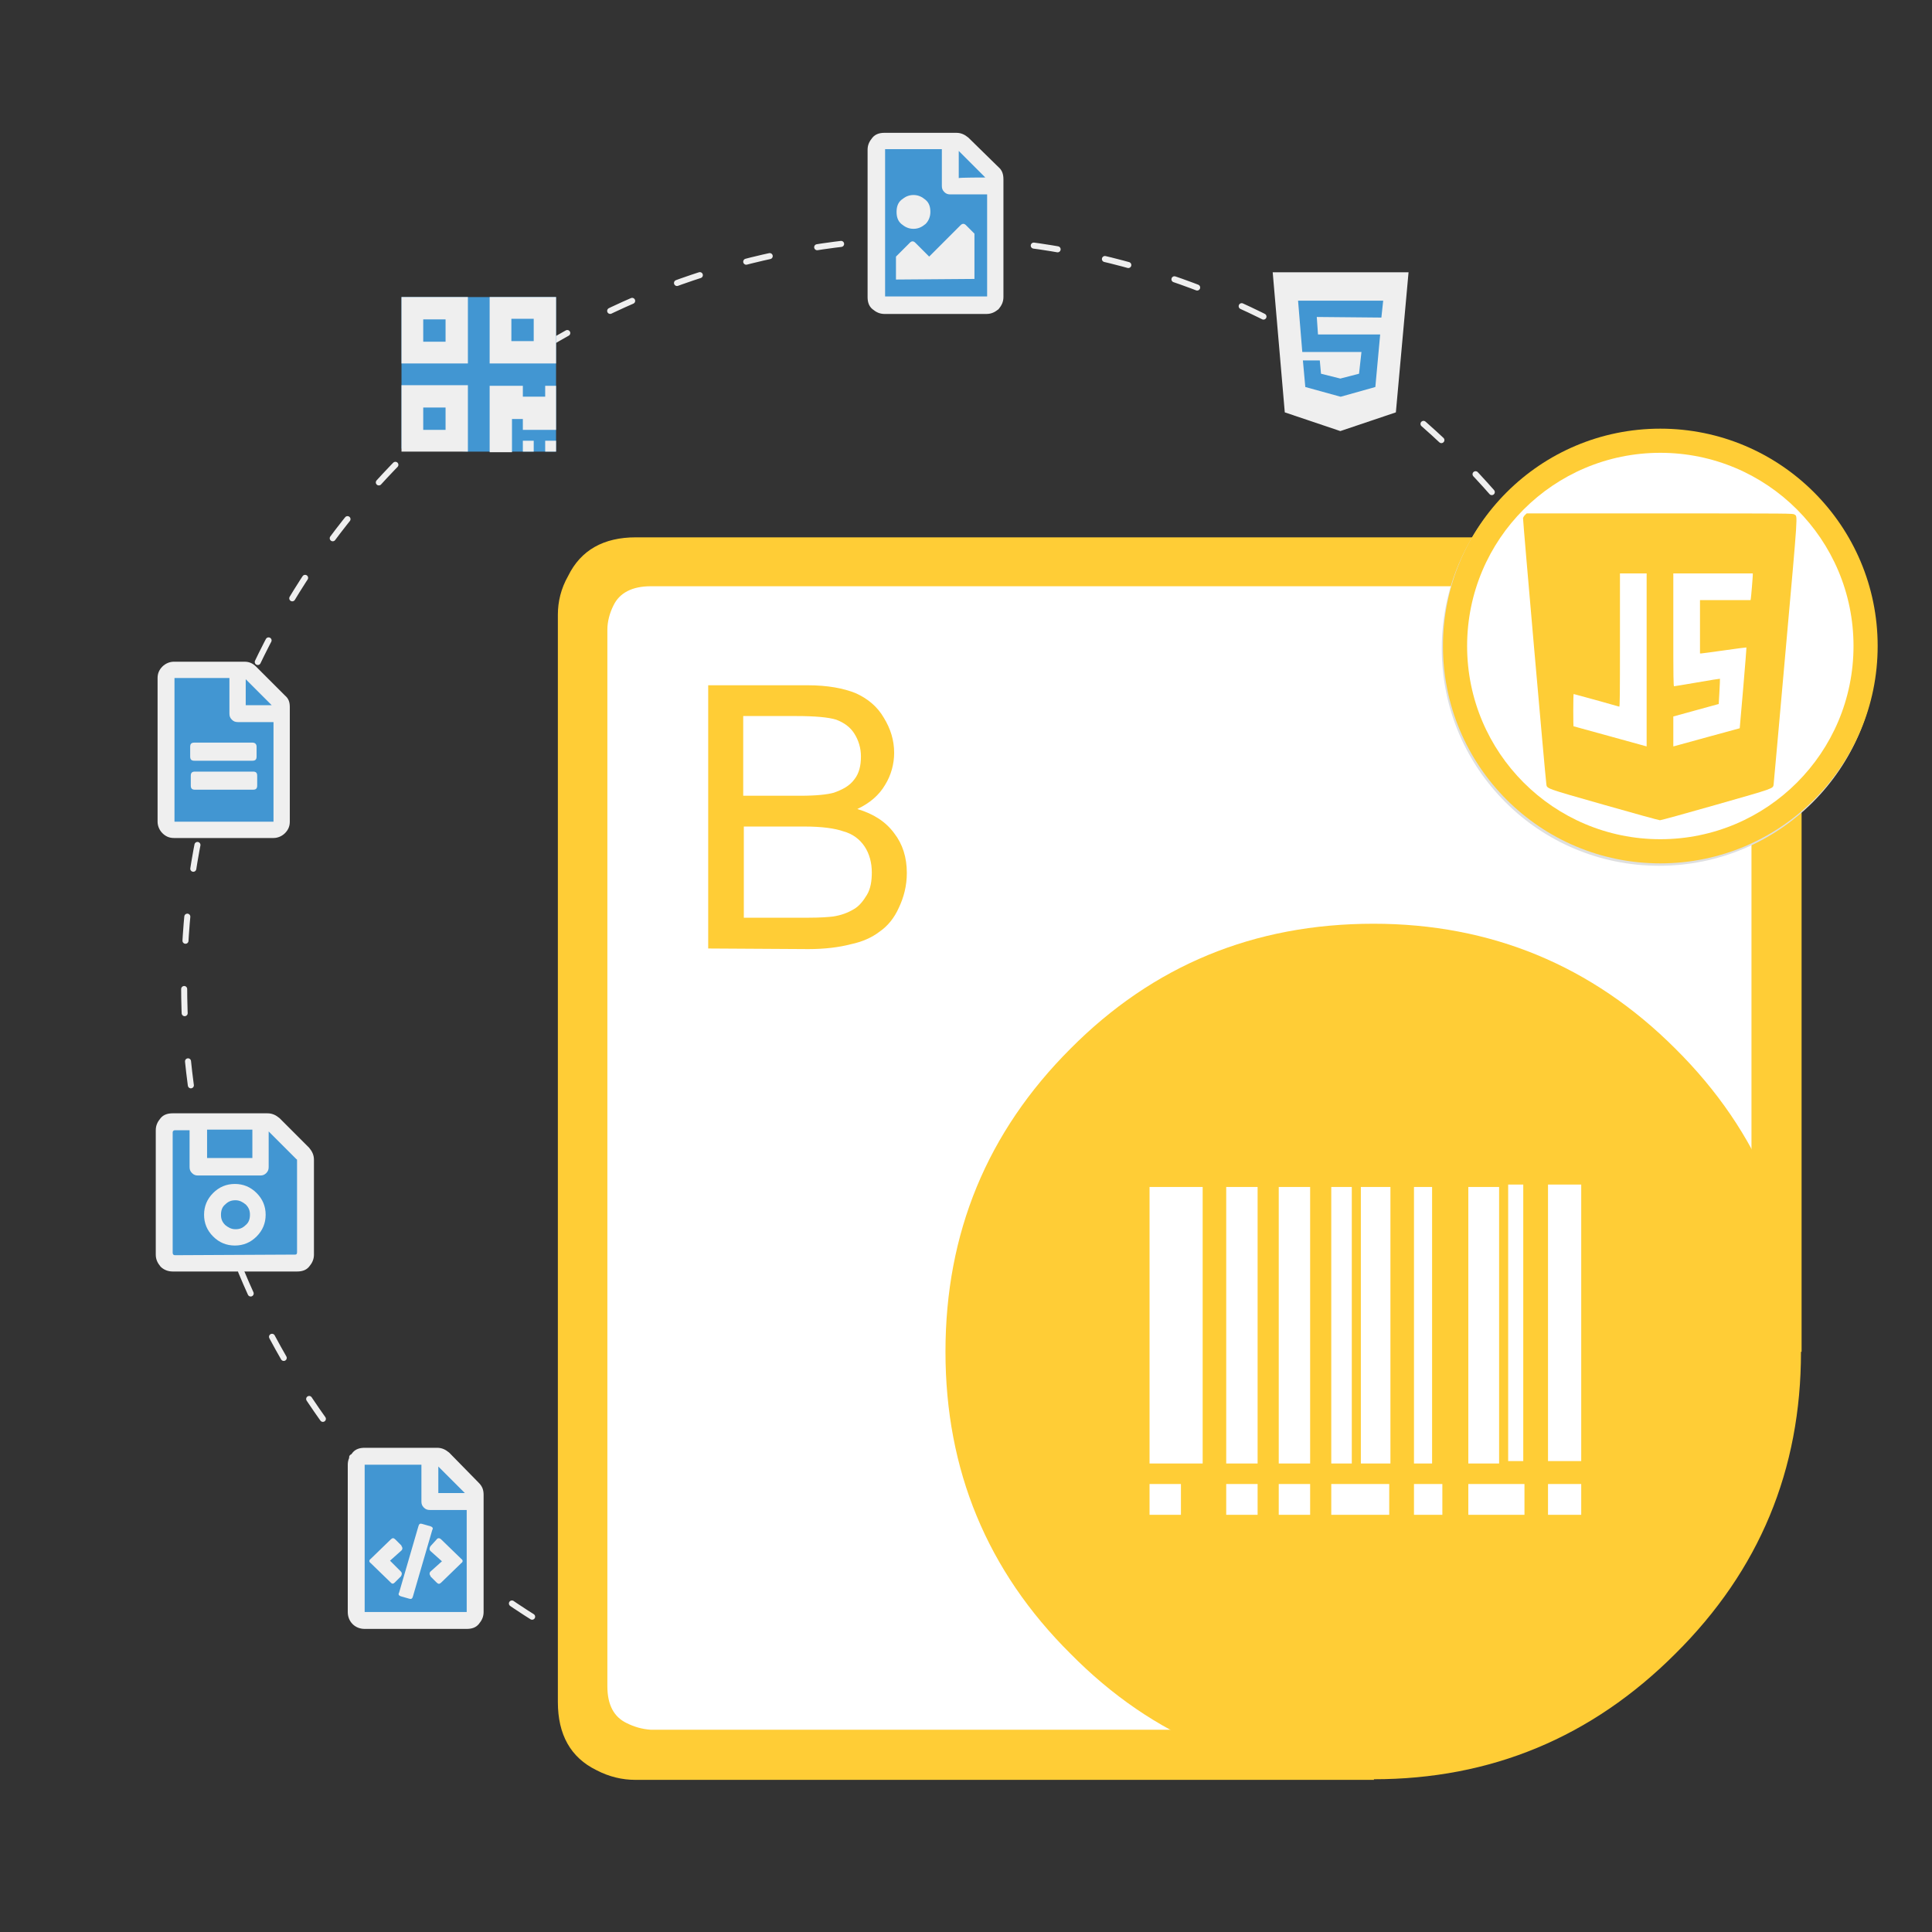
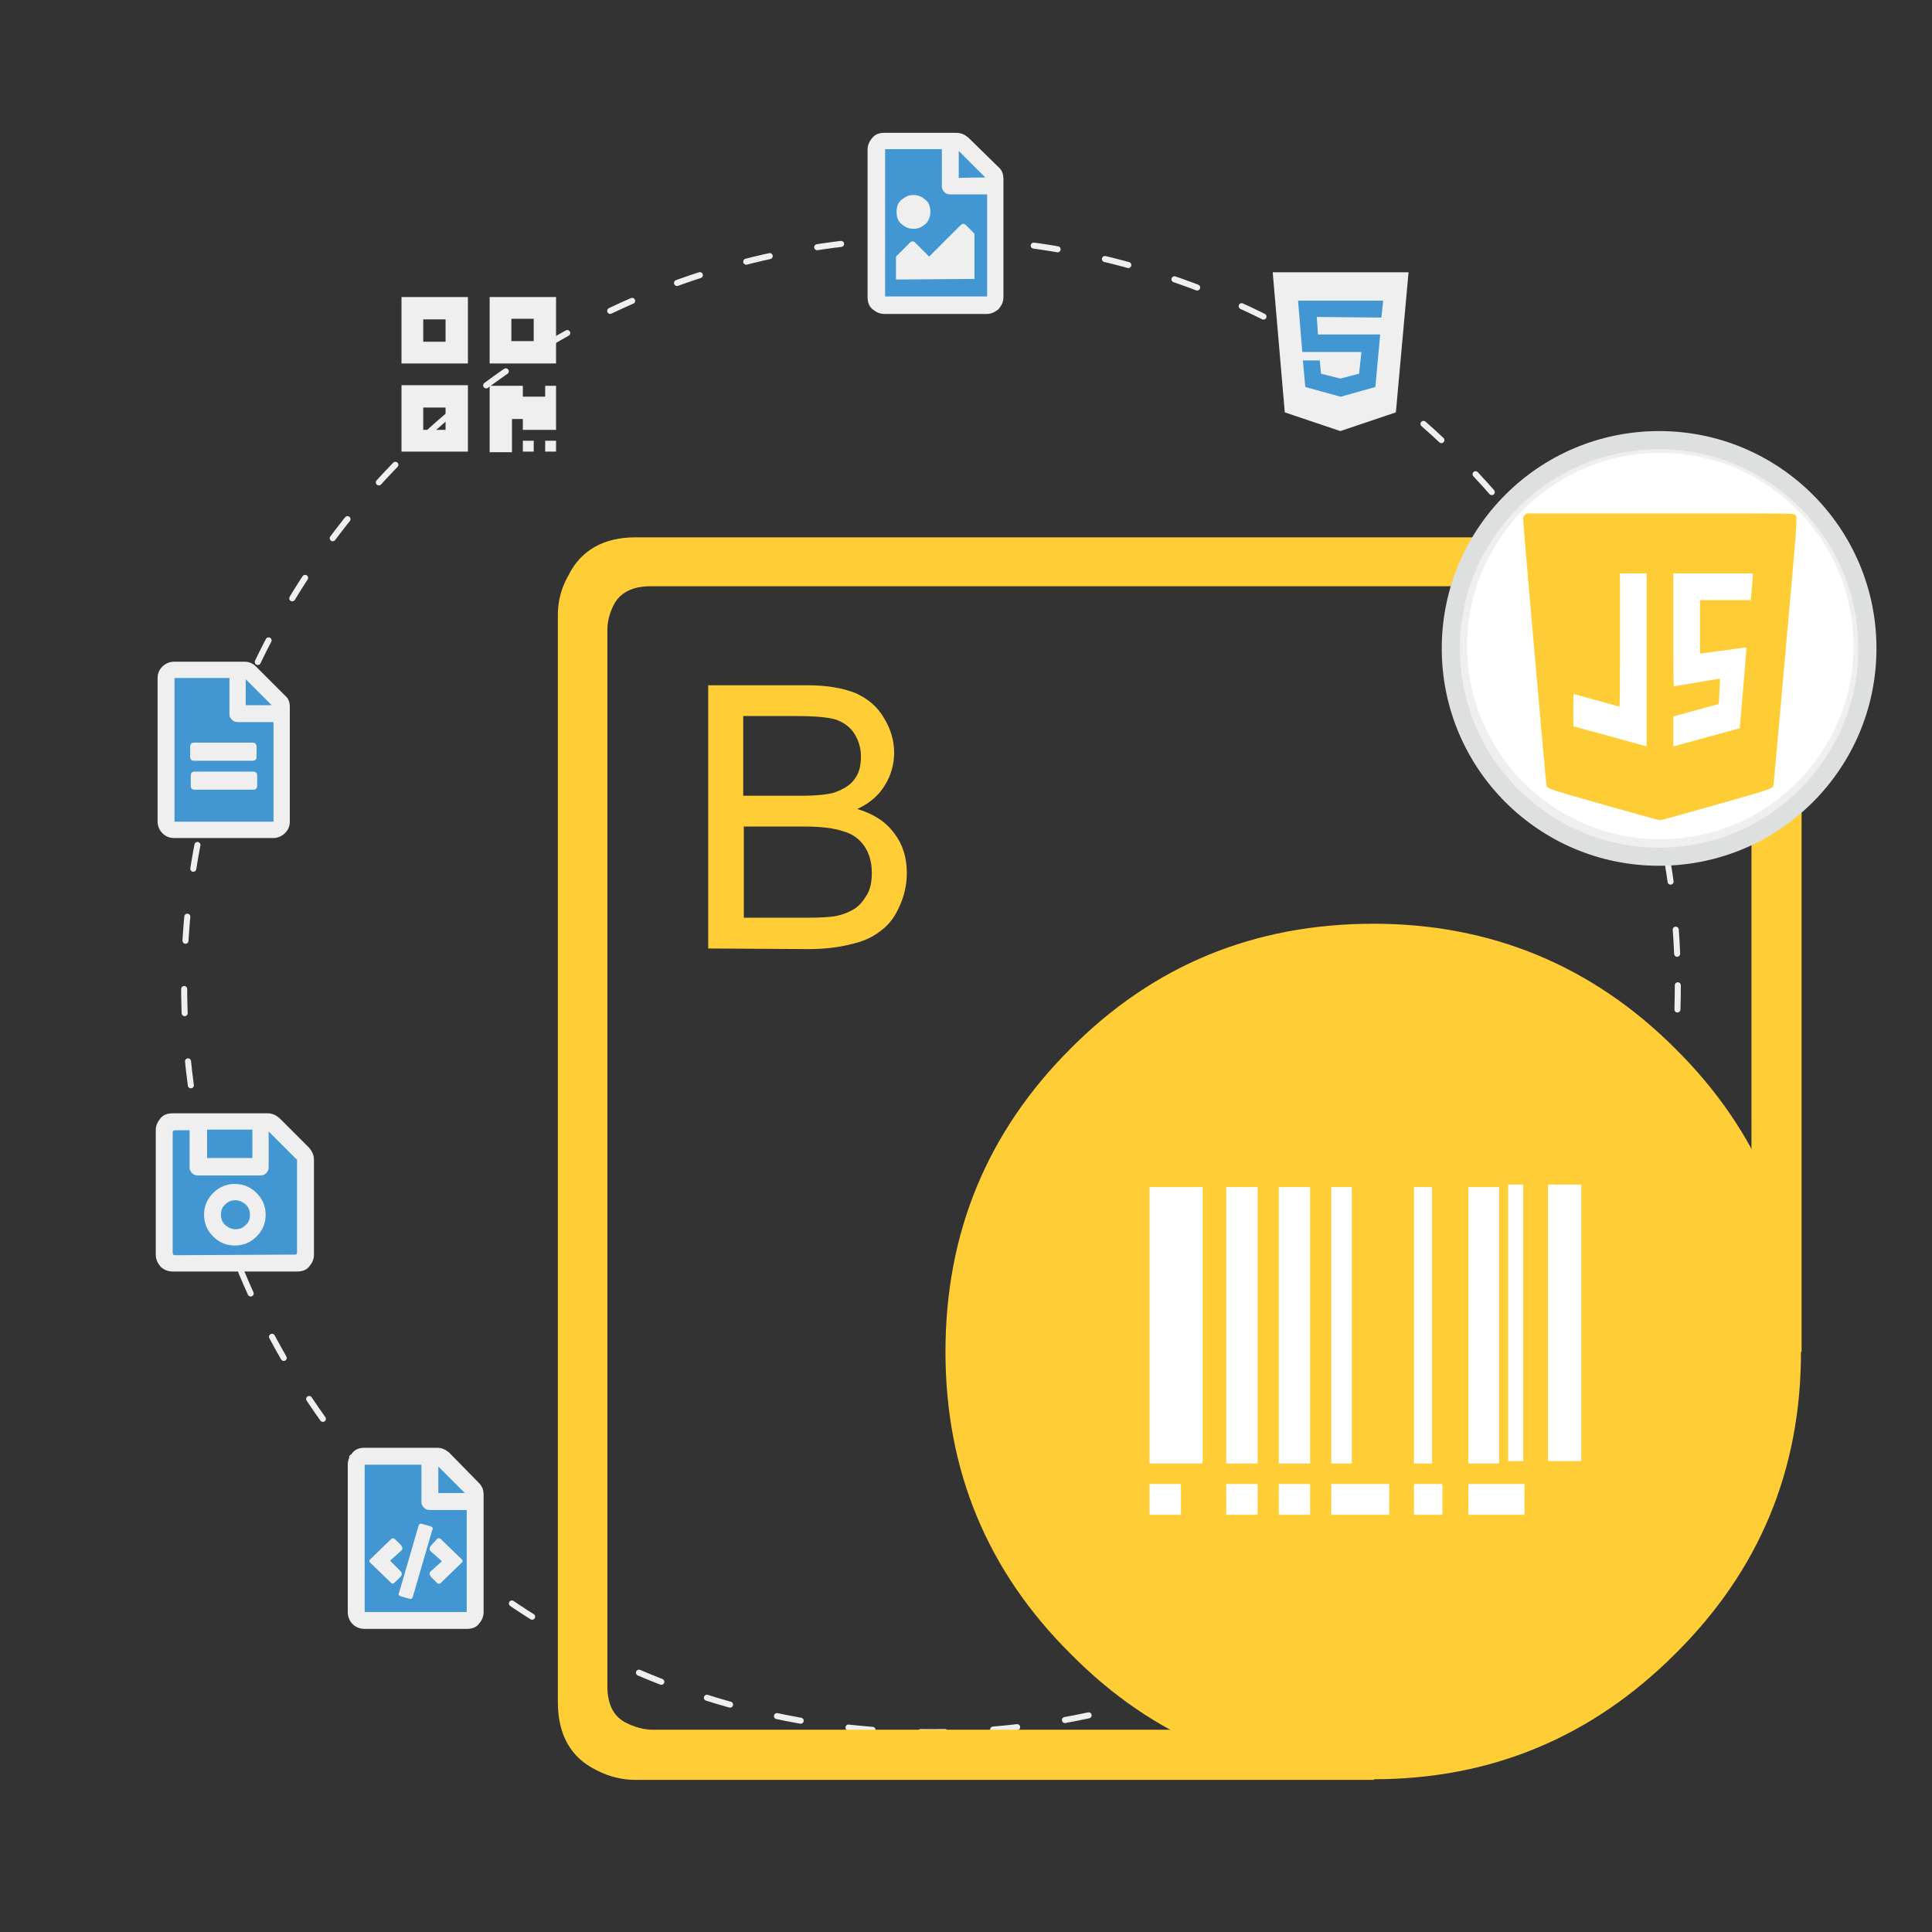
<svg xmlns="http://www.w3.org/2000/svg" version="1.1" id="Layer_1" x="0px" y="0px" viewBox="0 0 320 320" style="enable-background:new 0 0 320 320;" xml:space="preserve">
  <rect x="0" y="0" width="320" height="320" fill="#333333" stroke="none" />
  <style type="text/css">
	.st0{fill:none;stroke:#EFEFEF;stroke-linecap:round;stroke-linejoin:round;stroke-miterlimit:10;stroke-dasharray:4,8;}
	.st1{fill:#FFFFFF;}
	.st2{fill-rule:evenodd;clip-rule:evenodd;fill:#ffcd36;}
	.st3{fill:#ffcd36;}
	.st4{fill:#EFEFEF;}
	.st5{fill:#DEDFDF;}
	.st6{fill:#4296D2;}
	.st7{fill:#FFFFFF;}
</style>
  <circle class="st0" cx="154.2" cy="163.2" r="123.7" />
  <g id="NET_8_">
-     <path class="st1" d="M278.6,266.4c-23.8,28.2-99.6,23.3-99.6,23.3H97.4V95.4h196.6v95.1C294.1,190.5,295,247.1,278.6,266.4z" />
    <g>
      <path class="st2" d="M156.6,223.9c0-19.7,6.9-36.4,20.7-50.2c13.7-13.8,30.4-20.7,50.2-20.7c19.4,0,36.2,6.9,50,20.7    c13.9,13.8,20.8,30.5,20.8,50.2c0,19.6-6.9,36.2-20.8,50c-13.9,13.9-30.6,20.8-50,20.8c-19.8,0-36.5-6.9-50.2-20.8    C163.5,260.2,156.6,243.5,156.6,223.9" />
      <path class="st2" d="M298.4,223.9h-8.3V104.3c0-3.1-1.1-5.1-3.3-6.2c-0.8-0.4-1.7-0.7-2.7-0.8l-1.2-0.2H107.8    c-3.1,0-5.2,1.1-6.2,3.2c-0.6,1.2-1,2.6-1,4v175c0,3.1,1.1,5.1,3.2,6.1c1.2,0.6,2.5,1,4,1.1h116.1l3.7,8.3H105.2    c-2.1,0-4.3-0.5-6.4-1.6c-4.3-2.1-6.4-5.9-6.4-11.3V101.8c0-2.1,0.5-4.3,1.7-6.4c2.1-4.3,5.9-6.4,11.2-6.4h180.3l2,0.2    c1.6,0.2,3.1,0.7,4.4,1.4c4.3,2.1,6.4,5.9,6.4,11.2V223.9L298.4,223.9z" />
      <g>
        <g>
          <path class="st3" d="M117.3,157.1v-43.6h16.4c3.4,0,6,0.5,8,1.3c2,0.9,3.6,2.2,4.7,4.1c1.1,1.8,1.7,3.7,1.7,5.8      c0,1.8-0.5,3.7-1.5,5.3c-1,1.7-2.5,3-4.6,4c2.7,0.8,4.7,2.1,6.1,4c1.4,1.8,2.1,4,2.1,6.6c0,2.1-0.5,4-1.3,5.7      c-0.8,1.8-1.9,3.1-3.2,4c-1.3,1-2.9,1.7-4.8,2.1c-1.9,0.5-4.3,0.8-7,0.8L117.3,157.1L117.3,157.1z M123.1,131.8h9.5      c2.6,0,4.4-0.2,5.5-0.5c1.4-0.5,2.6-1.1,3.4-2.2c0.8-1,1.1-2.3,1.1-3.8c0-1.4-0.4-2.7-1.1-3.8c-0.7-1.1-1.7-1.8-3-2.3      c-1.3-0.4-3.5-0.6-6.6-0.6h-8.8V131.8z M123.1,152H134c1.8,0,3.2-0.1,4-0.2c1.3-0.2,2.4-0.6,3.4-1.2c0.9-0.5,1.6-1.4,2.2-2.4      s0.8-2.3,0.8-3.7c0-1.6-0.4-3.1-1.2-4.3s-2-2.1-3.5-2.5c-1.4-0.5-3.6-0.8-6.4-0.8h-10.1V152z" />
        </g>
      </g>
    </g>
    <g id="Bars_8_">
      <rect x="190.4" y="196.6" class="st1" width="8.8" height="45.8" />
      <rect x="203.1" y="196.6" class="st1" width="5.2" height="45.8" />
      <rect x="211.8" y="196.6" class="st1" width="5.2" height="45.8" />
      <rect x="220.5" y="196.6" class="st1" width="3.4" height="45.8" />
-       <rect x="225.4" y="196.6" class="st1" width="4.9" height="45.8" />
      <rect x="234.2" y="196.6" class="st1" width="3" height="45.8" />
      <rect x="243.2" y="196.6" class="st1" width="5.1" height="45.8" />
      <rect x="249.8" y="196.2" class="st1" width="2.5" height="45.8" />
      <rect x="256.4" y="196.2" class="st1" width="5.5" height="45.8" />
-       <rect x="256.4" y="245.8" class="st1" width="5.5" height="5.1" />
      <rect x="243.2" y="245.8" class="st1" width="9.3" height="5.1" />
      <rect x="234.2" y="245.8" class="st1" width="4.7" height="5.1" />
      <rect x="211.8" y="245.8" class="st1" width="5.2" height="5.1" />
      <rect x="190.4" y="245.8" class="st1" width="5.2" height="5.1" />
      <rect x="203.1" y="245.8" class="st1" width="5.2" height="5.1" />
      <rect x="220.5" y="245.8" class="st1" width="9.6" height="5.1" />
    </g>
  </g>
  <g>
    <path class="st4" d="M274.8,142c-19,0-34.5-15.5-34.5-34.5S255.8,73,274.8,73s34.5,15.5,34.5,34.5S293.9,142,274.8,142z" />
    <path class="st5" d="M274.8,74.4c18.2,0,33,14.8,33,33s-14.8,33-33,33s-33-14.8-33-33S256.6,74.4,274.8,74.4 M274.8,71.4   c-19.9,0-36,16.1-36,36s16.1,36,36,36s36-16.1,36-36S294.7,71.4,274.8,71.4L274.8,71.4z" />
  </g>
  <g>
    <g>
      <polygon class="st6" points="212.9,47.1 231.2,48.2 229.8,65.2 222.6,70.2 215.4,66.7   " />
      <polygon class="st6" points="159.3,50.4 163.4,50.4 164.8,47.1 165.4,27.7 158.8,23.9 146.3,23.9 145.3,38.1 145.8,50   " />
-       <polygon class="st6" points="92.1,52.9 92.1,49.2 66.5,49.2 66.5,74.3 77.5,74.8 92.1,74.8   " />
      <polygon class="st6" points="46.5,116.5 40.3,110.3 28.1,110.3 28.1,137.2 46.5,137.6   " />
      <polygon class="st6" points="51,191.1 44.9,185.6 28.7,185.3 27.2,187.1 27.2,208.7 50.5,209.1   " />
      <polygon class="st6" points="78.8,247.1 72.8,241.1 58.4,240.7 59,268 77.7,268   " />
    </g>
    <g>
      <g>
        <path class="st4" d="M210.8,45.1h22.5l-2.1,23.2l-9.2,3.1l-9.2-3.1L210.8,45.1z M228.8,52.6l0.3-2.8H215l0.7,8.5h9.8l-0.4,3.6     l-3.1,0.8l-3.2-0.8l-0.2-2.2h-2.8l0.4,4.4l5.8,1.6h0.1l5.7-1.6l0.8-8.7h-10.3l-0.2-2.9L228.8,52.6L228.8,52.6z" />
      </g>
      <g>
        <path class="st4" d="M165.4,27.7c0.6,0.5,0.8,1.2,0.8,2v19.5c0,0.8-0.3,1.4-0.8,2c-0.6,0.5-1.2,0.8-2,0.8h-16.9     c-0.8,0-1.4-0.3-2-0.8s-0.8-1.2-0.8-2V24.8c0-0.8,0.3-1.4,0.8-2s1.2-0.8,2-0.8h11.9c0.8,0,1.4,0.3,2,0.8L165.4,27.7z M146.6,49.1     h16.9V32.2h-6.1c-0.4,0-0.7-0.1-1-0.4c-0.3-0.3-0.4-0.6-0.4-1v-6.1h-9.4V49.1L146.6,49.1z M149.3,33.1c0.6-0.5,1.2-0.8,2-0.8     s1.4,0.3,2,0.8s0.8,1.2,0.8,2s-0.3,1.5-0.8,2c-0.6,0.5-1.2,0.8-2,0.8s-1.4-0.3-2-0.8s-0.8-1.2-0.8-2S148.7,33.6,149.3,33.1z      M148.4,46.3v-3.8l2.3-2.3c0.3-0.3,0.6-0.3,0.9,0l2.3,2.3l5.2-5.2c0.3-0.3,0.6-0.3,0.9,0l1.4,1.4v7.5L148.4,46.3L148.4,46.3z      M163.2,29.4l-4.4-4.4v4.5C158.8,29.4,163.2,29.4,163.2,29.4z" />
      </g>
      <g>
        <path class="st4" d="M48,117.1v19c0,0.8-0.3,1.4-0.8,1.9c-0.5,0.5-1.2,0.8-1.9,0.8H28.8c-0.8,0-1.4-0.3-1.9-0.8     c-0.5-0.5-0.8-1.2-0.8-1.9v-23.8c0-0.8,0.3-1.4,0.8-1.9c0.5-0.5,1.2-0.8,1.9-0.8h11.7c0.8,0,1.4,0.3,1.9,0.8l4.8,4.8     C47.8,115.7,48,116.3,48,117.1z M45.3,136.1v-16.5h-5.9c-0.4,0-0.7-0.1-1-0.4c-0.3-0.3-0.4-0.6-0.4-1v-5.9h-9.1v23.8H45.3z      M42.5,123.7v1.6c0,0.5-0.2,0.7-0.7,0.7h-9.6c-0.5,0-0.7-0.2-0.7-0.7v-1.6c0-0.5,0.2-0.7,0.7-0.7h9.6     C42.3,123,42.5,123.3,42.5,123.7z M41.9,127.8c0.5,0,0.7,0.2,0.7,0.7v1.6c0,0.5-0.2,0.7-0.7,0.7h-9.6c-0.5,0-0.7-0.2-0.7-0.7     v-1.6c0-0.5,0.2-0.7,0.7-0.7H41.9z M40.7,112.5v4.3h4.3L40.7,112.5z" />
      </g>
      <g>
        <path class="st4" d="M66.5,60.2v-11h11v11H66.5z M66.5,74.8v-11h11v11H66.5z M70.1,52.9v3.7h3.7v-3.7H70.1z M70.1,67.5v3.7h3.7     v-3.7H70.1z M81.1,49.2h11v11h-11V49.2z M90.3,63.9h1.8v7.3h-5.5v-1.8h-1.8v5.5h-3.7v-11h5.5v1.8h3.7V63.9z M88.4,56.5v-3.7h-3.7     v3.7H88.4z M86.6,73h1.8v1.8h-1.8V73z M90.3,73h1.8v1.8h-1.8V73z" />
      </g>
      <g>
        <path class="st4" d="M51.2,190.1c0.5,0.6,0.8,1.2,0.8,2v15.7c0,0.8-0.3,1.4-0.8,2s-1.2,0.8-2,0.8H28.6c-0.8,0-1.5-0.3-2-0.8     c-0.5-0.6-0.8-1.2-0.8-2v-20.6c0-0.8,0.3-1.4,0.8-2s1.2-0.8,2-0.8h15.7c0.8,0,1.4,0.3,2,0.8L51.2,190.1z M48.9,207.8     c0.2,0,0.3-0.1,0.3-0.4v-15.2c0-0.1,0-0.2-0.1-0.2l-4.6-4.6v5.9c0,0.4-0.1,0.7-0.4,1c-0.3,0.3-0.6,0.4-1,0.4H32.8     c-0.4,0-0.7-0.1-1-0.4c-0.3-0.3-0.4-0.6-0.4-1v-6.1H29c-0.2,0-0.4,0.1-0.4,0.4v19.9c0,0.2,0.1,0.4,0.4,0.4L48.9,207.8L48.9,207.8     z M35.3,197.6c1-1,2.2-1.5,3.6-1.5s2.6,0.5,3.6,1.5s1.5,2.2,1.5,3.6s-0.5,2.6-1.5,3.6s-2.2,1.5-3.6,1.5s-2.6-0.5-3.6-1.5     s-1.5-2.2-1.5-3.6S34.3,198.6,35.3,197.6z M41.8,187.1h-7.5v4.7h7.5V187.1z M37.3,202.9c0.5,0.4,1,0.7,1.7,0.7s1.2-0.2,1.7-0.7     c0.5-0.4,0.7-1,0.7-1.7s-0.2-1.2-0.7-1.7c-0.5-0.4-1-0.7-1.7-0.7s-1.2,0.2-1.7,0.7c-0.5,0.4-0.7,1-0.7,1.7S36.8,202.4,37.3,202.9     z" />
      </g>
      <g>
        <path class="st4" d="M79.3,245.6c0.6,0.6,0.8,1.2,0.8,2V267c0,0.8-0.3,1.4-0.8,2s-1.2,0.8-2,0.8H60.4c-0.8,0-1.5-0.3-2-0.8     s-0.8-1.2-0.8-2v-24.4c0-0.8,0.3-1.4,0.8-2s1.2-0.8,2-0.8h12c0.8,0,1.4,0.3,2,0.8L79.3,245.6z M77.3,267v-16.9h-6.1     c-0.4,0-0.7-0.1-1-0.4c-0.3-0.3-0.4-0.6-0.4-1v-6.1h-9.4V267H77.3z M66.4,260.3c0.2,0.2,0.2,0.5,0,0.8l-1,1     c-0.1,0.1-0.2,0.2-0.4,0.2c-0.1,0-0.2-0.1-0.3-0.2l-3.3-3.2c-0.3-0.2-0.3-0.5,0-0.7l3.3-3.2c0.3-0.3,0.5-0.3,0.8,0l1,1v0.1     c0.2,0.2,0.2,0.5,0,0.7l-1.9,1.7L66.4,260.3z M69.9,252.4l1.4,0.4c0.3,0.1,0.5,0.3,0.3,0.6l-3.2,11c-0.1,0.4-0.3,0.5-0.6,0.4     l-1.4-0.4c-0.3-0.1-0.5-0.3-0.3-0.6l3.2-11C69.4,252.4,69.6,252.3,69.9,252.4z M71.3,256.9c-0.2-0.2-0.2-0.5,0-0.8l1-1.1     c0.2-0.3,0.5-0.3,0.8,0l3.3,3.2c0.3,0.2,0.3,0.5,0,0.7l-3.3,3.2c-0.3,0.3-0.5,0.3-0.8,0l-1-1V261c-0.2-0.2-0.2-0.5,0-0.7l1.9-1.7     L71.3,256.9z M72.6,242.9v4.4H77L72.6,242.9z" />
      </g>
    </g>
  </g>
  <g>
-     <circle cx="275" cy="107" r="36" style="fill:#ffcd36" id="circle102" />
    <circle cx="275" cy="107" r="32" style="fill:#ffffff" id="circle104" />
  </g>
  <g transform="translate(58.577,54.481)">
    <path d="m 194.017,30.813 c -0.147,0.138 -0.295,0.377 -0.332,0.525 -0.046,0.23 3.673,42.712 3.857,44.019 0.12,0.81 -0.386,0.635 9.537,3.461 4.934,1.408 9.113,2.559 9.288,2.559 0.175,0 4.354,-1.151 9.288,-2.559 9.766,-2.789 9.417,-2.66 9.536,-3.369 0.019,-0.166 0.921,-10.107 1.979,-22.092 2.108,-23.639 2.016,-22.23 1.473,-22.617 -0.258,-0.184 -0.34,-0.184 -22.304,-0.184 h -22.046 z m 20.141,24.007 v 14.323 l -0.249,-0.064 c -0.147,-0.028 -2.863,-0.782 -6.038,-1.666 -3.185,-0.884 -5.8,-1.602 -5.827,-1.602 -0.019,0 -0.037,-1.206 -0.037,-2.67 0,-1.473 0.028,-2.67 0.064,-2.67 0.074,0 7.364,2.016 7.549,2.09 0.101,0.037 0.119,-1.878 0.119,-11.009 V 40.496 h 2.209 2.21 z m 17.581,-14.075 c 0,0.359 -0.276,3.71 -0.331,3.958 l -0.037,0.212 h -4.188 -4.188 v 4.418 4.418 h 0.193 c 0.11,0 1.832,-0.23 3.829,-0.515 1.998,-0.285 3.645,-0.497 3.664,-0.479 0.027,0.018 -0.212,3.038 -0.525,6.71 l -0.58,6.674 -5.293,1.445 c -2.909,0.801 -5.385,1.482 -5.495,1.51 l -0.212,0.046 v -2.476 -2.476 l 3.48,-0.957 c 1.905,-0.525 3.599,-0.985 3.755,-1.031 l 0.286,-0.074 0.119,-2.071 c 0.065,-1.141 0.102,-2.09 0.083,-2.117 -0.027,-0.018 -1.712,0.249 -3.756,0.608 -2.034,0.35 -3.764,0.635 -3.838,0.635 -0.111,0 -0.129,-1.335 -0.129,-9.343 v -9.343 h 6.582 6.581 z" fill="#fecd36" id="path16" />
  </g>
</svg>